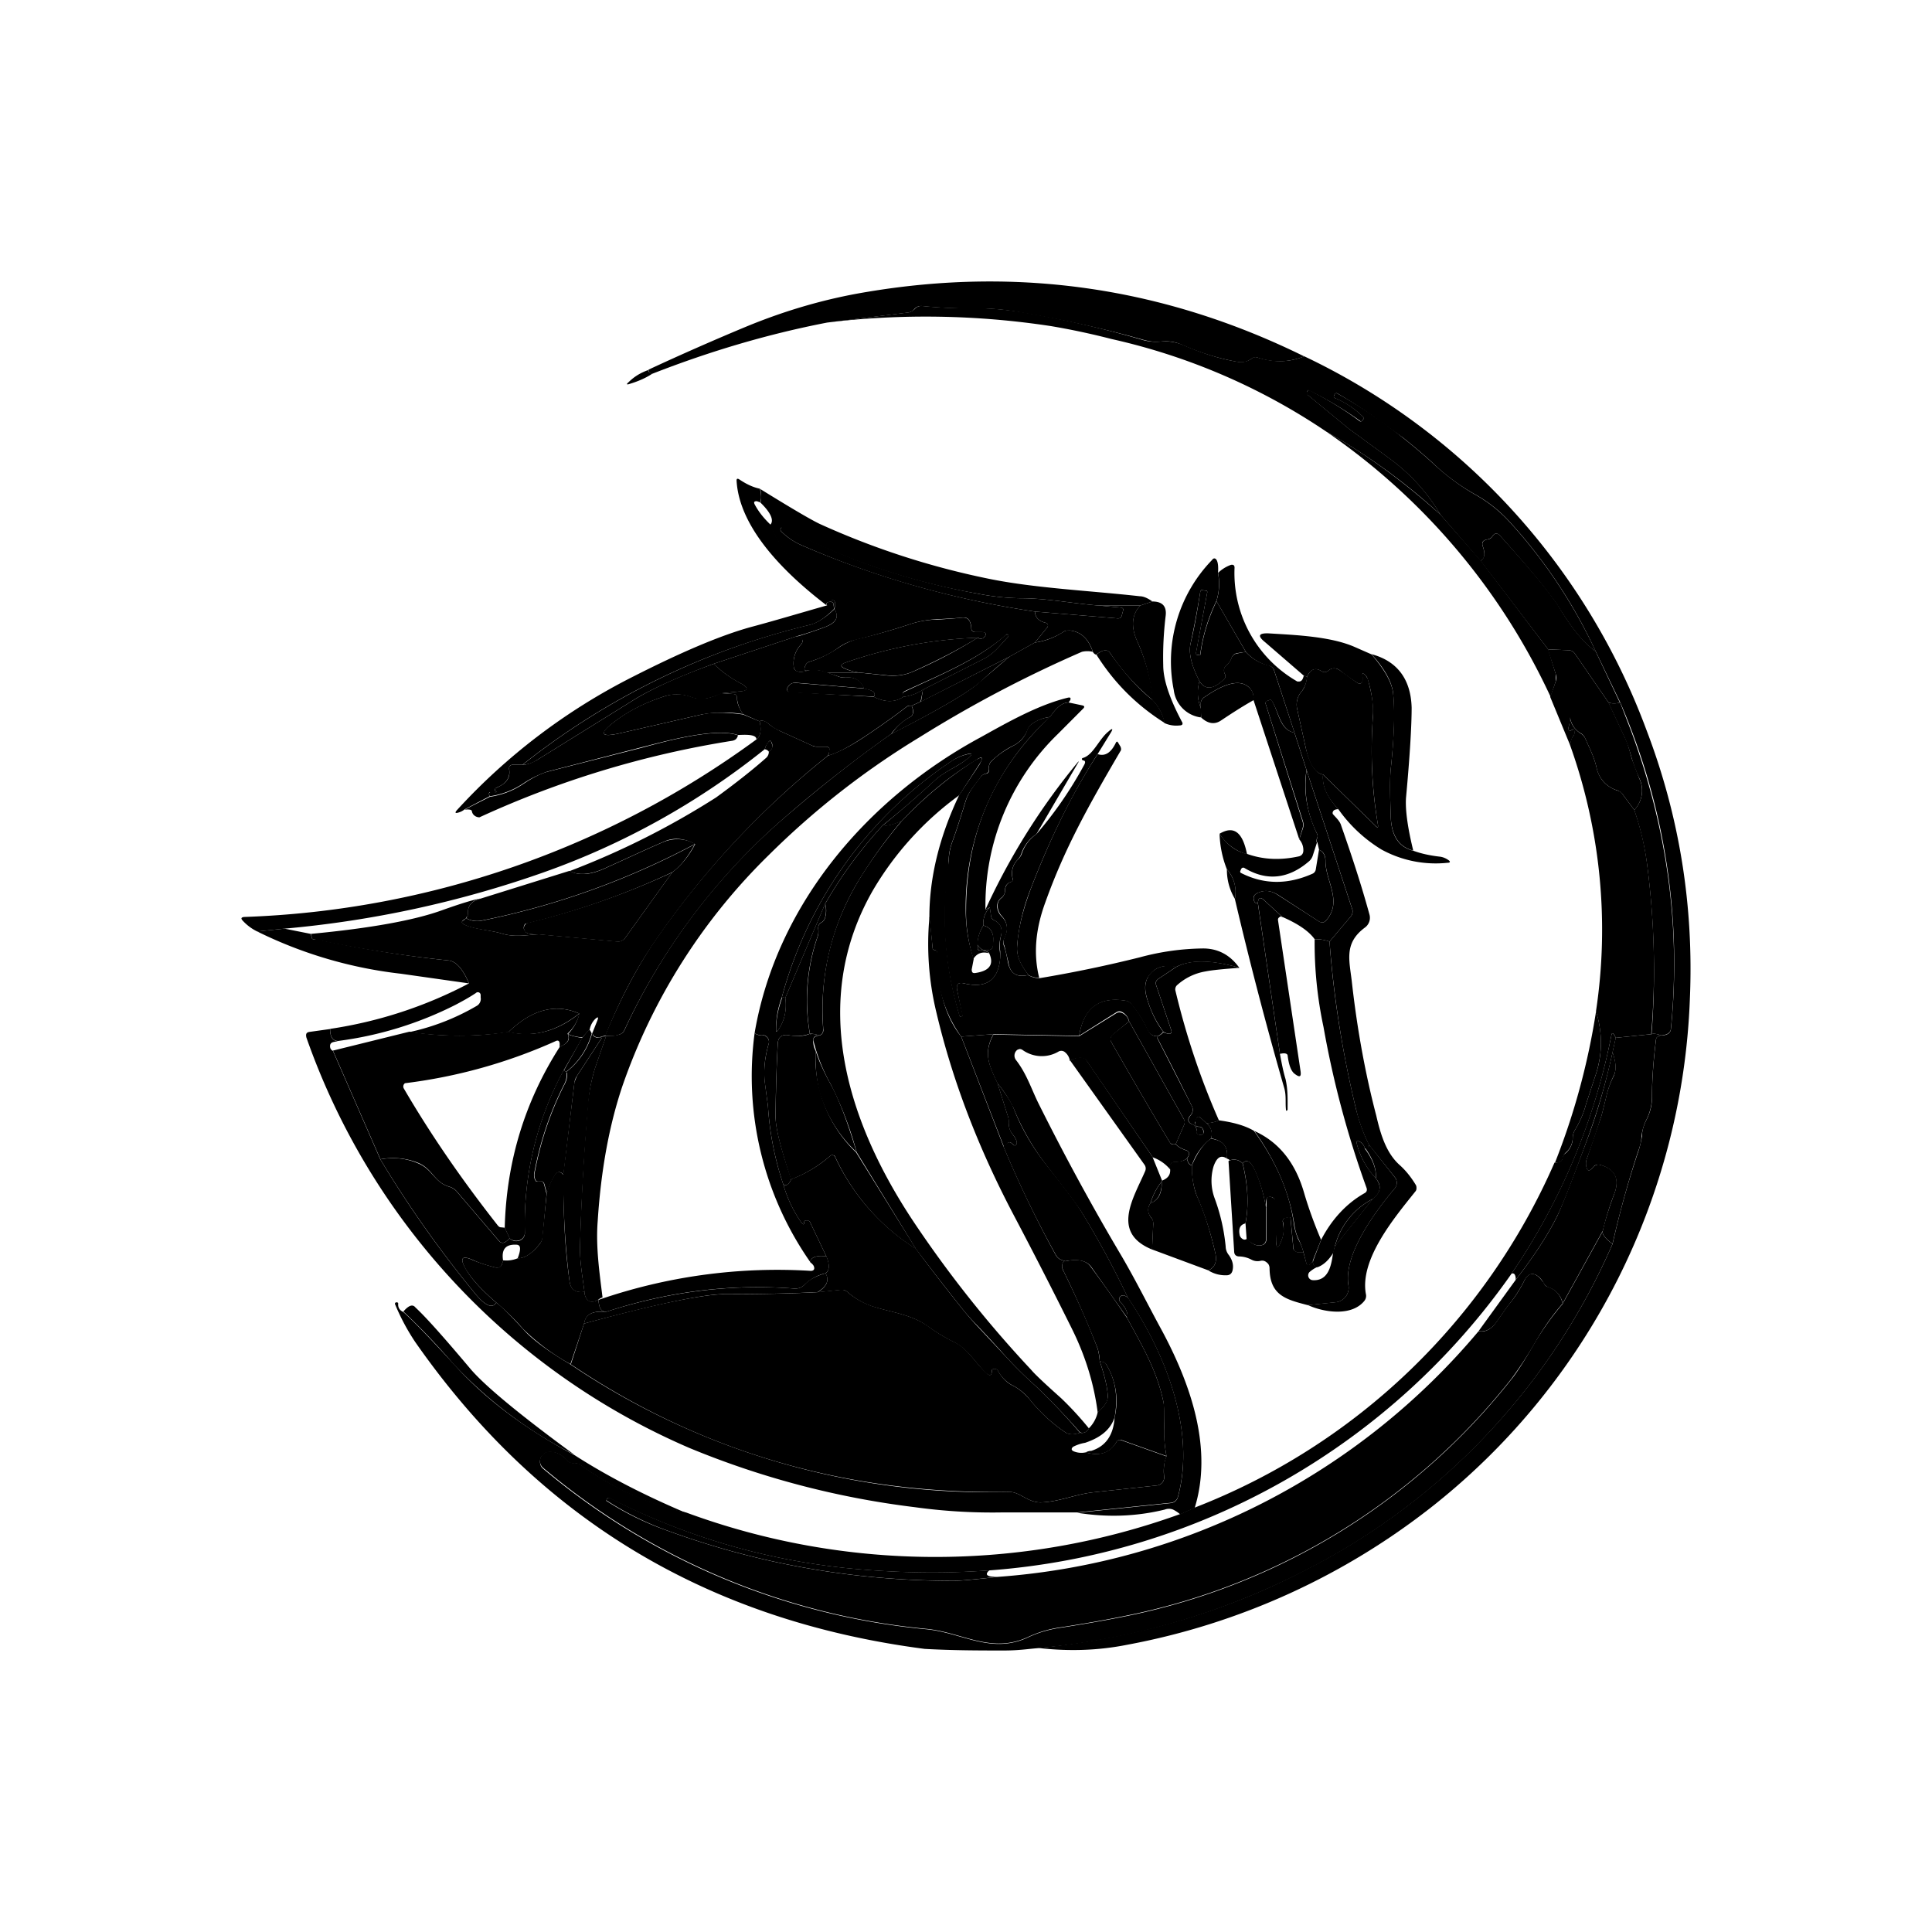
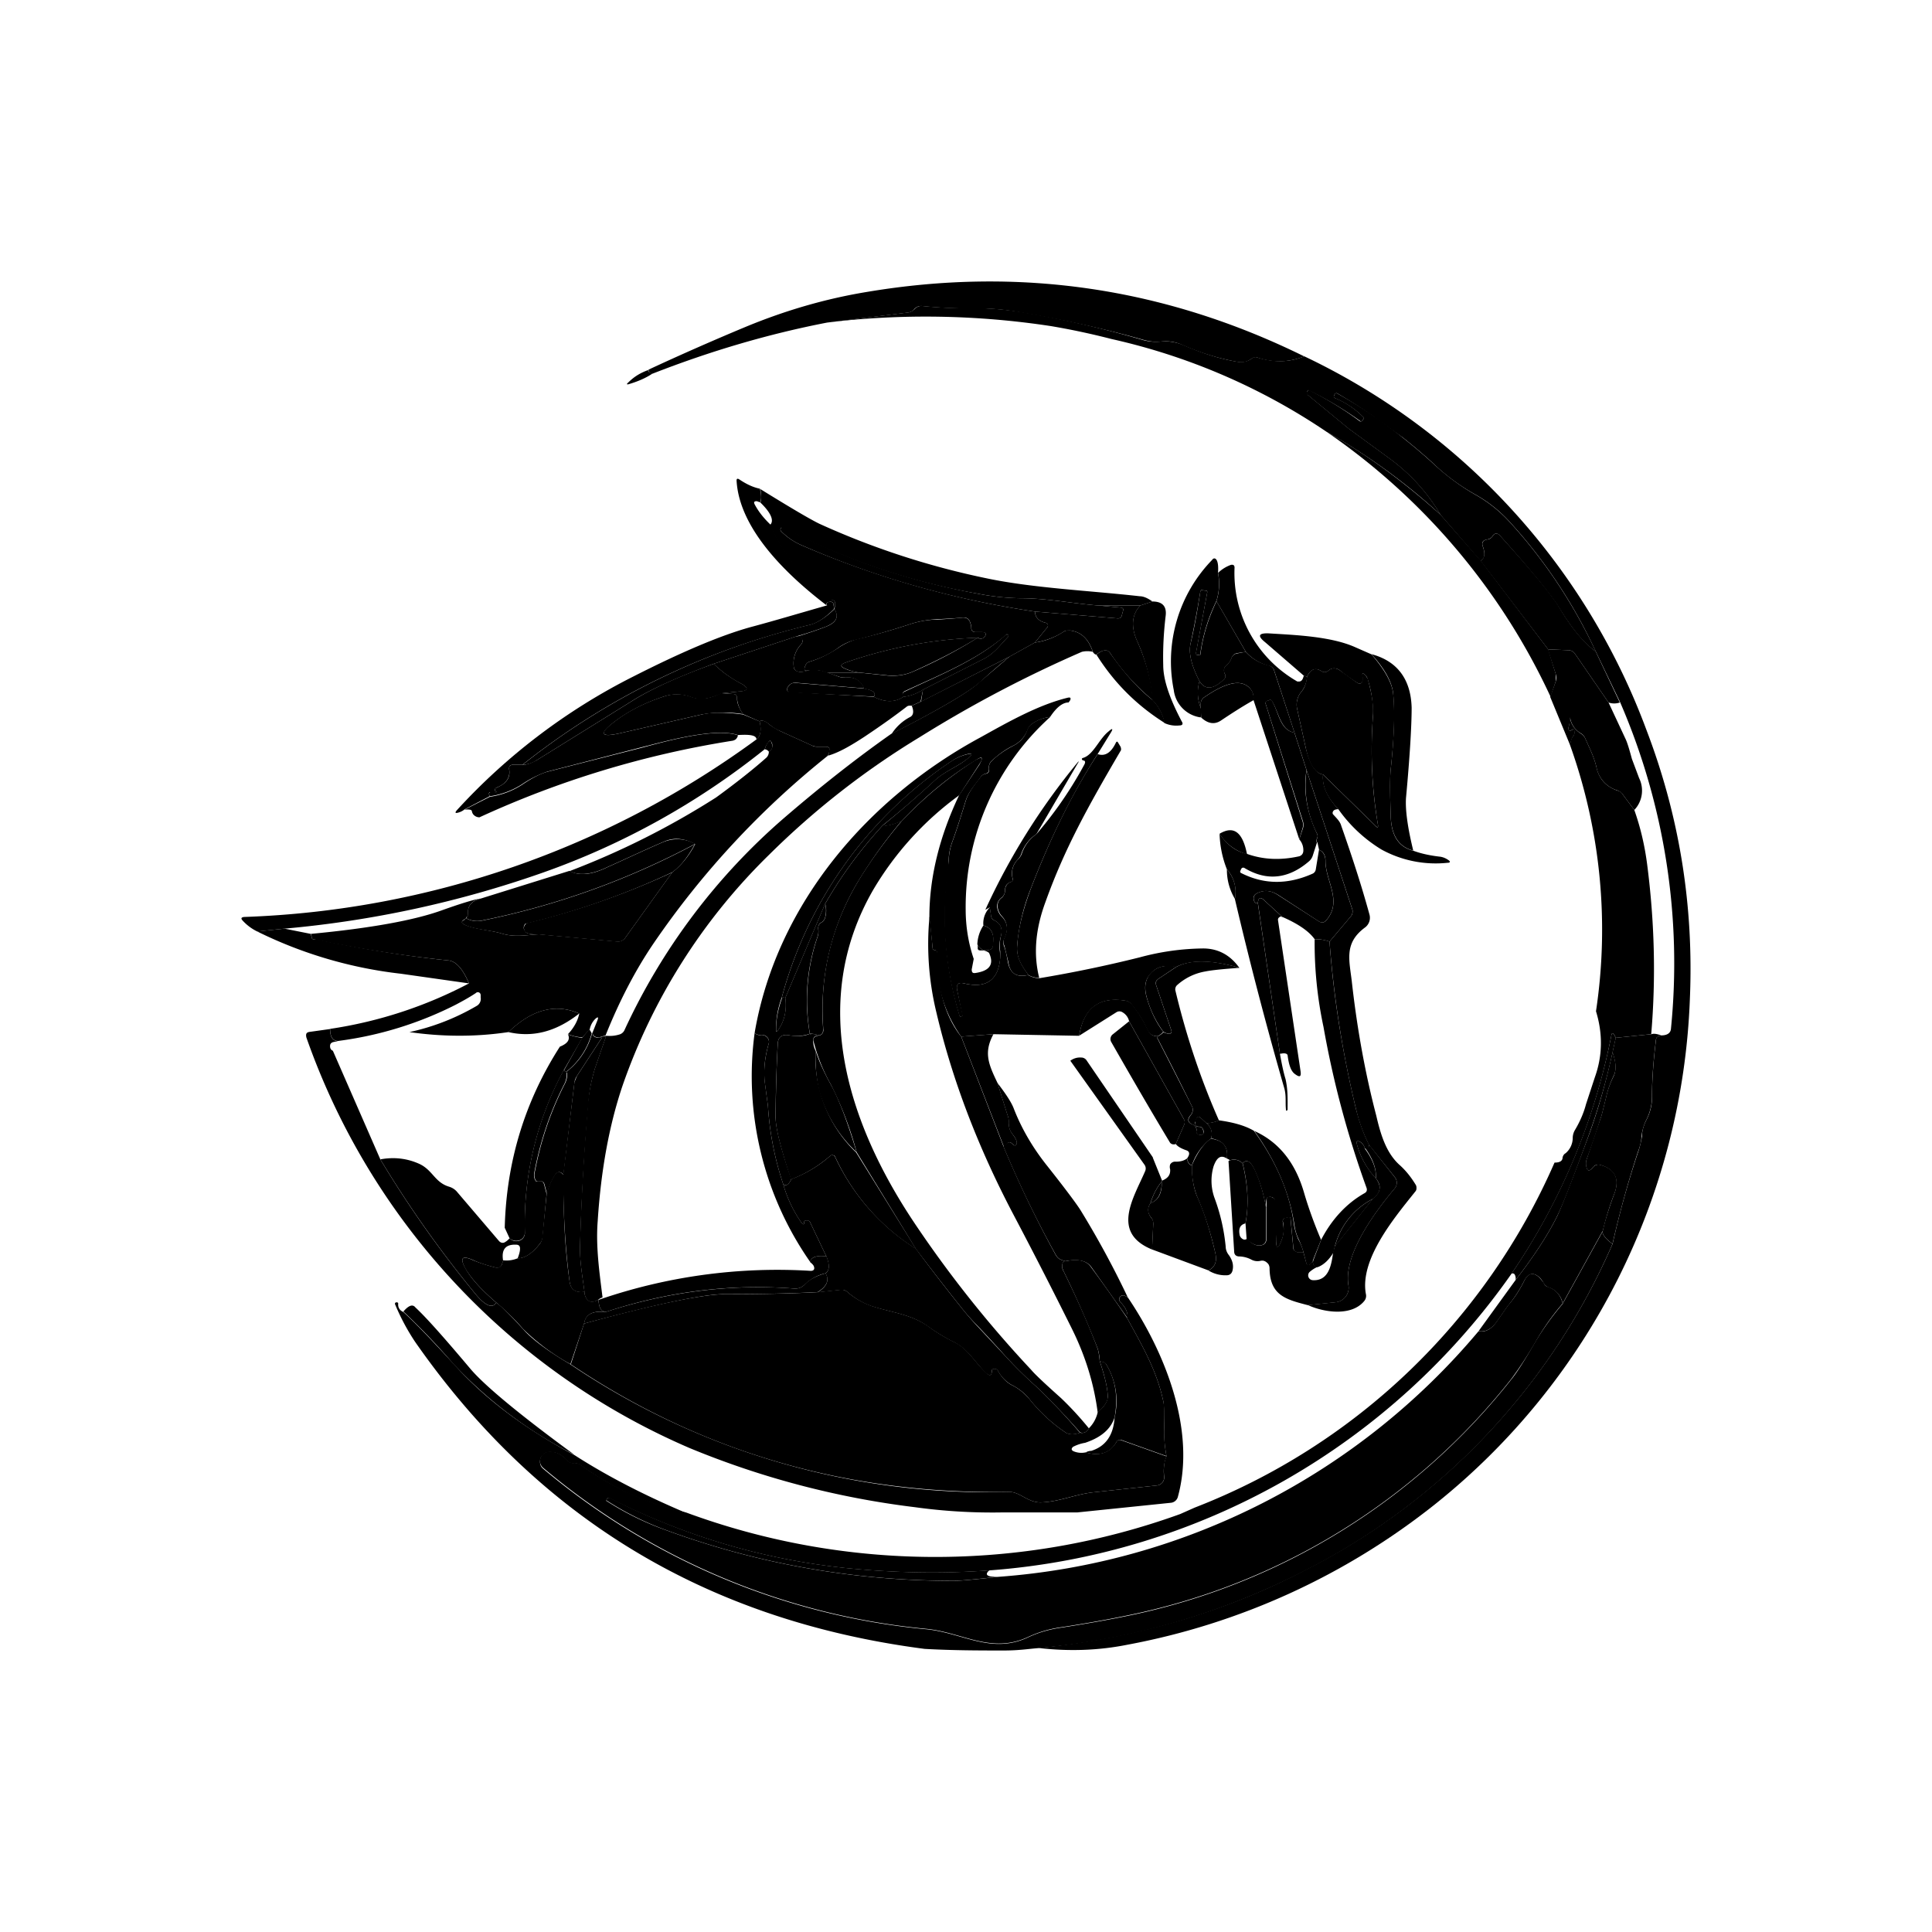
<svg xmlns="http://www.w3.org/2000/svg" width="1em" height="1em" viewBox="0 0 24 24">
  <path fill="currentColor" d="M16.201 4.427a.82.82 0 0 1-.58.015a.08.08 0 0 0-.075.015c-.05.035-.1.05-.165.04a3 3 0 0 1-.7-.215a.5.5 0 0 0-.25-.04c-.075.01-.15 0-.225-.02c-.49-.14-1-.25-1.52-.34a3 3 0 0 0-.635-.05q-.301 0-.595-.03a.11.11 0 0 0-.1.04a.12.12 0 0 1-.07.04l-1.01.125q-1.081.209-2.17.635c-.03 0-.05-.02-.05-.05q.6-.279 1.215-.535c.485-.2.98-.345 1.495-.43c1.9-.32 3.71-.05 5.435.8" />
  <path fill="currentColor" d="m12.776 3.666l-1.29-.025a.03.03 0 0 0-.018.007a.03.03 0 0 0-.008.018q.001.024.025.025l1.29.02c.015 0 .025-.01.025-.02a.025.025 0 0 0-.025-.025m.585.105a7.9 7.9 0 0 1 2.175.625l-.01.02a.03.03 0 0 1-.029.017l-.011-.002a9 9 0 0 0-2.15-.645a.03.03 0 0 1 .024-.015" />
  <path fill="currentColor" d="M16.202 4.426a8.35 8.35 0 0 1 4.25 4.64c.415 1.085.59 2.2.54 3.35a8.43 8.43 0 0 1-3.16 6.266a8.7 8.7 0 0 1-3.83 1.75q-.532.106-1.1.04q1.82-.186 3.335-.98a8.2 8.2 0 0 0 3.795-4.04c.09-.4.195-.775.315-1.135c.025-.07.04-.14.05-.2c0-.075.025-.145.055-.205a.6.6 0 0 0 .07-.285c0-.23.02-.47.05-.715a.05.05 0 0 1 .03-.04a.1.1 0 0 1 .035-.01c.075 0 .115-.03.12-.08a8.16 8.16 0 0 0-.63-4.056l-.305-.635a6.3 6.3 0 0 0-1.065-1.605a1.7 1.7 0 0 0-.425-.34a2.6 2.6 0 0 1-.55-.41q-.166-.15-.355-.3l-.39-.28a6 6 0 0 0-.426-.27c-.015-.005-.02 0-.03.01l-.01.02c-.005.015 0 .02.015.03c.125.05.245.13.35.235c.01.01.01.015 0 .025l-.014.02q-.015.015-.03 0a4.4 4.4 0 0 0-.64-.38l-.015.02c0 .015 0 .025.01.04l.51.42l.52.38q.381.285.62.69a7.6 7.6 0 0 0-1.415-1.03a7.8 7.8 0 0 0-2.676-1.155a9 9 0 0 0-.75-.16c-.92-.14-1.855-.156-2.78-.045l1.01-.125c.03-.005.05-.02.075-.04a.11.11 0 0 1 .095-.04c.2.02.395.03.595.025c.2 0 .415.015.635.05q.786.134 1.52.35a.6.6 0 0 0 .23.015a.6.6 0 0 1 .25.04c.24.105.475.18.7.215a.23.23 0 0 0 .16-.04a.07.07 0 0 1 .075-.015c.21.065.4.06.58-.015m-8.15.17q.007.038.054.045c-.09.06-.19.1-.29.13c-.03.01-.035 0-.01-.02c.07-.07.15-.12.25-.155z" />
  <path fill="currentColor" d="M19.821 8.092c-.15-.105-.295-.285-.445-.53q-.149-.246-.74-.905c-.035-.04-.07-.04-.1.01a.1.1 0 0 1-.065.035c-.05.01-.07.035-.05.09c.03.085.025.15-.03.175l-.495-.57q-.239-.405-.62-.69l-.52-.38l-.51-.42a.03.03 0 0 1-.01-.04l.015-.02h.015c.215.11.425.235.625.385q.015.009.03-.005l.015-.02c.01-.01.01-.015 0-.025a1.1 1.1 0 0 0-.35-.235c-.015-.01-.02-.015-.015-.03l.01-.02c.01-.015.015-.015.03-.01q.431.24.815.55q.189.15.355.3c.175.165.355.3.55.41q.239.136.425.34q.645.706 1.065 1.6z" />
  <path fill="currentColor" d="m17.897 6.396l.5.57l.835 1.1l.095.31v.085l-.065.195a8.14 8.14 0 0 0-2.78-3.29c.475.265.95.61 1.415 1.03M9.44 6.071q.03.126 0 .17a.2.2 0 0 0-.04-.015c-.03 0-.04.01-.025.04q.068.129.195.25c.166.37.425.693.75.935c.04 0 .055.015.055.05c0 .025 0 .04-.014.055l-.005-.04c0-.03-.02-.045-.05-.04q-.052.007-.036.045c-.485-.37-1.085-.94-1.12-1.55q-.001-.038.035-.015q.135.091.255.115" />
  <path fill="currentColor" d="M9.44 6.072q.57.353.74.435a9.8 9.8 0 0 0 2.09.68c.58.12 1.27.15 1.89.22c.046 0 .1.025.156.065l-.15.05h-.52c-.315-.025-.616-.085-.93-.09q-.285 0-.585-.06a8.3 8.3 0 0 1-2.416-.825a.03.03 0 0 0-.015.015c-.01.015-.005.03.005.04c.07.07.15.125.25.17q1.386.6 2.9.825q.008.111.136.14a.04.04 0 0 1 .025.02a.04.04 0 0 1-.005.035l-.155.19l-.315.175l-1.1.56l.024-.15l.73-.37c.15-.07.22-.175.326-.285q.015-.016 0-.025c-.01-.01-.015-.01-.025 0c-.35.31-.83.5-1.26.7c-.026.015-.03.035-.015.07c-.1.07-.226.07-.366 0q.045-.076-.12-.1c-.04-.1-.12-.15-.224-.14c-.03 0-.06 0-.085-.01l-.15-.05h.415l.334.035c.11.01.22-.005.32-.05a6 6 0 0 0 .8-.42c.036.02.06.015.085-.01c.03-.04.02-.055-.03-.06h-.084c-.03 0-.05-.02-.05-.05a.2.2 0 0 0-.02-.085a.074.074 0 0 0-.08-.045a8 8 0 0 1-.325.02q-.166.009-.316.055q-.36.119-.69.2a.6.6 0 0 0-.235.11q-.149.105-.35.165a.07.07 0 0 0-.04.035q-.045.091.03.07a.2.2 0 0 1-.13.015a.065.065 0 0 1-.05-.06a.34.34 0 0 1 .09-.275a.07.07 0 0 0 .02-.05l-.01-.025a.1.1 0 0 0-.02-.02h-.05c.125-.04.25-.08.365-.125q.201-.076.11-.22v-.01a.1.1 0 0 0 .01-.05c0-.04-.014-.055-.05-.05a.05.05 0 0 1-.05-.025a2.4 2.4 0 0 1-.71-.91c.055-.05.015-.15-.12-.28q.022-.044 0-.17z" />
  <path fill="currentColor" d="m13.646 7.522l.275.025q.037.001.03.04l-.015.055c-.005.03-.025.04-.05.04l-1.03-.085c-1.01-.15-1.975-.42-2.9-.825a.8.8 0 0 1-.25-.17c-.01-.01-.015-.025-.005-.04q0-.015.015-.015h.02q1.104.585 2.395.825q.3.06.585.06c.315.005.615.065.93.09m6.176.57l.3.635a.22.22 0 0 1-.14 0l-.42-.61a.1.1 0 0 0-.075-.04l-.255-.01l-.84-1.1q.075-.046.03-.175c-.02-.05 0-.08.05-.09c.024 0 .05-.015.065-.035c.03-.05.065-.05.1-.01q.599.66.74.9q.226.376.445.535m-4.692-.975a.7.7 0 0 1-.02.35c-.1.205-.17.43-.2.66c0 .01 0 .015-.01.01h-.03q-.022-.001-.014-.025l.14-.75a.02.02 0 0 0 0-.015a.02.02 0 0 0-.01-.01l-.05-.005c-.015-.005-.02 0-.025.015q-.053.331-.12.64c-.03.125.01.28.11.475a.5.5 0 0 0 .015.33c.005.03.01.07 0 .12a.39.39 0 0 1-.335-.34a1.81 1.81 0 0 1 .475-1.615c.02-.03.045-.025.06.005q.022.045.015.15z" />
  <path fill="currentColor" d="m16.197 8.392l.04.015a.33.33 0 0 1-.066.18a.25.25 0 0 0-.055.23l.105.475c.05.2.12.315.215.33q-.021.204.19.43q-.051.001-.065.025t0 .04c.04.045.085.085.1.14c.13.37.25.735.35 1.1a.15.15 0 0 1-.055.165c-.27.2-.19.415-.16.7q.098.862.3 1.635c.05.215.116.455.285.61c.085.075.15.16.205.25c.01.015.01.03.01.045q0 .024-.015.04c-.264.33-.69.84-.614 1.27a.1.1 0 0 1-.02.09c-.16.195-.506.14-.7.05l.34-.035a.18.18 0 0 0 .164-.21c-.065-.385.335-.92.575-1.205a.11.11 0 0 0 0-.14l-.32-.4a2 2 0 0 1-.16-.44a13 13 0 0 1-.33-2.085l.27-.32c.015-.02.02-.05.015-.075l-.57-1.735l-.15-.465l-.255-.78a.08.08 0 0 0-.06-.05a.57.57 0 0 1-.29-.175l-.365-.63a.7.7 0 0 0 .02-.35a.44.44 0 0 1 .16-.1q.045-.009.045.035a1.55 1.55 0 0 0 .78 1.414h.02c.035 0 .05-.03.06-.074" />
  <path fill="currentColor" d="m15.112 7.468l.364.63l-.105.015a.09.09 0 0 0-.07.055a.2.2 0 0 1-.07.1a.08.08 0 0 0-.024.075l.004.02c.02.03.015.06-.01.08q-.195.186-.3.02c-.1-.195-.14-.35-.11-.475c.05-.205.085-.42.12-.64q.001-.023.026-.015l.05.005l.01.01v.01l-.14.755c0 .015 0 .02.015.025h.03c.005 0 .01 0 .01-.01c.03-.23.1-.45.2-.66m-4.752.088v.01c-.11.11-.214.18-.314.2Q8.073 8.247 6.49 9.5h-.115q-.059 0-.05.06c.015.1-.04.18-.16.225l-.009.006l-.006.009v.025c.025.015.02.02 0 .015h-.065q-.022.014 0 .05l-.315.165a.2.2 0 0 1-.08.04q-.053.015-.015-.03a7.6 7.6 0 0 1 2.19-1.66c.59-.3 1.08-.51 1.46-.615c.3-.08.615-.175.95-.27c-.014-.025 0-.04.03-.045c.03 0 .05.01.05.04zm3.955-.084q.188 0 .165.18c-.025.21-.035.41-.03.61c0 .185.08.415.23.7c.02.03.01.05-.03.05a.35.35 0 0 1-.185-.03a.55.55 0 0 0-.15-.285a2.2 2.2 0 0 0-.19-.735c-.08-.18-.065-.33.04-.44z" />
  <path fill="currentColor" d="M13.646 7.522h.52c-.105.11-.12.26-.04.44q.173.39.195.736a2.7 2.7 0 0 1-.53-.585c-.035-.05-.09-.045-.175.02a.07.07 0 0 1-.04-.036c-.055-.165-.15-.25-.285-.265c-.03 0-.06 0-.085.02a.9.9 0 0 1-.35.13l.155-.19a.04.04 0 0 0 .005-.035l-.01-.012l-.015-.008q-.128-.029-.135-.14l1.03.085c.025 0 .045-.01.05-.04l.015-.055c.005-.025 0-.035-.03-.04zm-3.28.044c.06.095.025.165-.11.22q-.179.067-.365.12l-1.025.34q-.69.255-1.02.465l-1.175.73a.34.34 0 0 1-.18.06a9.2 9.2 0 0 1 3.55-1.735c.1-.02.21-.09.325-.2" />
  <path fill="currentColor" d="M12.15 7.922a5.6 5.6 0 0 0-1.65.31q-.097.038 0 .075c.05.025.12.04.19.05h-.42a.45.45 0 0 0-.23-.03q-.075.021-.03-.07a.07.07 0 0 1 .04-.035c.135-.04.25-.1.35-.165a.8.8 0 0 1 .235-.115q.33-.075.69-.195c.1-.03.205-.05.315-.05q.163-.009.325-.025c.035 0 .06.01.08.045c.01.025.02.05.02.085c0 .03.02.05.05.05h.085q.075 0 .03.06q-.036.039-.08.01m1.425.175a.3.3 0 0 0-.135 0q-1.046.455-2.015 1.06c-.68.412-1.31.904-1.875 1.465a7.4 7.4 0 0 0-1.815 2.86q-.249.734-.31 1.685c-.025.315.02.63.06.95a.2.2 0 0 0-.05.025q-.098.066-.15-.01a.16.16 0 0 1-.025-.085c-.025-.195-.06-.375-.055-.575c.015-.595.05-1.185.1-1.78c.015-.15.045-.285.085-.42l.14-.405c.06.005.11 0 .16-.015a.1.1 0 0 0 .065-.05a7.8 7.8 0 0 1 1.99-2.645c.43-.37.87-.72 1.325-1.04q.899-.457 1.1-.645l.37-.315l.315-.175c.12-.015.24-.06.35-.13a.12.12 0 0 1 .085-.02c.135.015.23.1.285.265m3.461.031q.247.284.27.485c.024.22.015.53-.03.945q-.015.141 0 .575c.005.25.1.39.28.435c.095.035.205.06.34.075q.05.009.095.04c.03.02.025.035-.01.035a1.4 1.4 0 0 1-.82-.165a1.8 1.8 0 0 1-.535-.5q-.216-.226-.19-.43l.65.635c.025.03.04.025.03-.02a5.6 5.6 0 0 1-.06-1.35a1.4 1.4 0 0 0-.066-.45a.1.1 0 0 0-.024-.045q-.059-.061-.035.02v.04c-.015.04-.035.05-.07.03c-.075-.05-.15-.1-.21-.15a.12.12 0 0 0-.085-.03a.1.1 0 0 0-.06.025q-.045.039-.09.01q-.114-.074-.18.07l-.04-.015l-.48-.415c-.1-.08-.08-.115.045-.11c.315.02.765.035 1.07.17zm-5.57.44a.56.56 0 0 1-.25.09q-.016-.051.02-.065c.43-.205.915-.395 1.26-.71h.025q.015.015 0 .03c-.105.11-.175.215-.325.285z" />
  <path fill="currentColor" d="M12.15 7.92c-.269.166-.539.3-.804.42c-.1.046-.21.06-.32.05l-.335-.034a.6.6 0 0 1-.19-.05q-.097-.038 0-.075a5.6 5.6 0 0 1 1.65-.31" />
  <path fill="currentColor" d="M9.89 7.906h.05a.06.06 0 0 1 .03.05a.07.07 0 0 1-.02.05a.34.34 0 0 0-.09.275c0 .03.02.05.05.06q.054.015.13-.015a.45.45 0 0 1 .23.025l.15.055q.045.016.09.01c.106-.01.186.035.226.135l-.85-.07a.1.1 0 0 0-.085.035l-.02.025l-.005.02a.035.035 0 0 0 .035.035l1.045.06q.209.105.365 0c.085-.01.17-.04.245-.09l-.03.15l-.11.05H11.3a.06.06 0 0 0-.04.015c-.11.085-.28.21-.52.37c-.175.115-.325.2-.45.235l.01-.06q.015-.051-.045-.05h-.1a.2.2 0 0 1-.08-.02l-.385-.175a.5.5 0 0 1-.125-.075c-.06-.05-.1-.065-.13-.045l-.205-.09a.4.4 0 0 1-.075-.2c0-.03-.015-.05-.05-.05l-.14-.01l.205-.02q.196-.015.025-.105a1.4 1.4 0 0 1-.33-.24zm6.567.24q.001.044-.065.065a3 3 0 0 1-.35-.15q-.029-.015-.035-.03c0-.01.02-.015.065-.005q.197.045.385.12m2.775-.079l.25.01a.1.1 0 0 1 .08.04l.42.61l.21.45c.02.04.045.12.08.25l.09.24a.35.35 0 0 1-.06.395l-.145-.195a.15.15 0 0 0-.07-.05a.37.37 0 0 1-.255-.285c-.03-.13-.085-.235-.14-.36a.13.13 0 0 0-.05-.06a.27.27 0 0 1-.14-.245v.01q.008.075-.015.15c-.01.05.005.065.05.035q.016-.008.025.015c0 .025 0 .045-.015.06a.25.25 0 0 0-.04.125l-.25-.605l.07-.195a.14.14 0 0 0 0-.085l-.1-.31zm-4.912.63q.114.12.15.285c-.35-.22-.63-.5-.85-.85q.12-.096.17-.02q.27.383.53.585m1.155-.6a.55.55 0 0 0 .29.17q.045.016.06.055l.256.78c-.18-.03-.195-.265-.285-.4l-.015-.01l-.026.01q-.045.014-.03.05l.455 1.45q.015.044 0 .09l-.04.135l-.57-1.735a.18.18 0 0 0-.09-.18c-.15-.09-.39.06-.514.145a.1.1 0 0 0-.05.075v.06a.5.5 0 0 1-.016-.33q.105.166.3-.02c.026-.02.03-.05.01-.08l-.005-.02a.08.08 0 0 1 .025-.075a.2.2 0 0 0 .07-.1a.09.09 0 0 1 .07-.05zm1.561.029c.32.085.49.31.5.665c0 .21-.02.58-.07 1.12q-.015.226.09.655q-.271-.068-.28-.435q-.015-.434 0-.575c.045-.415.05-.725.03-.945c-.015-.135-.1-.3-.27-.485" />
  <path fill="currentColor" d="M12.541 8.157q-.194.158-.365.315q-.209.188-1.1.645a.6.6 0 0 1 .23-.21c.04-.02.05-.07.02-.14l.11-.05zm-3.674.089c.1.1.21.175.33.24c.115.06.105.1-.025.105l-.2.02c-.125.055-.25.1-.385.05a.5.5 0 0 0-.335-.01c-.245.08-.45.185-.625.32q-.28.216.065.14l1.025-.235q.194-.045.515 0l.205.085c.025.115.01.185-.04.225c0-.05-.07-.065-.23-.055c-.285-.095-.895.075-1.19.15l-1.18.305a1.3 1.3 0 0 0-.31.155a1 1 0 0 1-.4.15q-.024-.036 0-.05a.1.1 0 0 1 .064 0c.02 0 .025 0 0-.015v-.025q0-.015.015-.015c.12-.05.175-.12.16-.225c-.01-.04.01-.06.05-.06h.115q.075 0 .18-.06l1.176-.73c.22-.14.56-.3 1.02-.465m7.569 1.376q-.149-.023-.215-.33l-.105-.475a.25.25 0 0 1 .055-.23q.051-.06.065-.18c.045-.095.1-.12.18-.07q.045.029.09-.01a.1.1 0 0 1 .06-.025c.035 0 .06.01.085.03l.21.15q.051.03.065-.03v-.04c-.01-.05 0-.06.04-.02l.025.04c.04.15.075.305.065.455q-.052.697.06 1.35q.015.066-.03.02z" />
  <path fill="currentColor" d="M16.387 8.567c-.02.105-.02.195 0 .2c.015 0 .045-.085.06-.19c.02-.105.02-.195 0-.2c-.015 0-.045.085-.06.19m-5.651-.014q.165.031.12.1l-1.05-.05a.04.04 0 0 1-.025-.025a.04.04 0 0 1 0-.035l.02-.025a.09.09 0 0 1 .08-.035zm4.835.145c-.15.085-.28.17-.4.25q-.121.084-.25-.035l-.005-.12v-.06a.1.1 0 0 1 .05-.075c.125-.085.365-.235.515-.145c.065.04.1.1.09.18zm-6.606-.087l.145.01c.03 0 .045.02.045.05q0 .089.075.2a1.5 1.5 0 0 0-.515.005l-1.025.235c-.23.05-.25 0-.065-.14q.256-.201.625-.32a.5.5 0 0 1 .335.005c.135.05.26.01.38-.05zm4.31.115q-.111 0-.23.18a.5.5 0 0 0-.23.09a.15.15 0 0 0-.05.07a.36.36 0 0 1-.185.2c-.1.05-.18.11-.26.185a.11.11 0 0 0-.035.1c0 .035-.01.05-.04.06a.1.1 0 0 0-.065.045c-.07.1-.15.18-.185.295c-.05.16-.1.325-.16.49c-.03.08-.05.16-.05.25c0 .096-.015.18-.025.27c-.057.563 0 1.13.165 1.67l.03-.01v-.004l-.065-.315q-.023-.114.09-.085q.414.096.445-.325v-.075a.5.5 0 0 1 .01-.195c.02-.085-.005-.15-.085-.19a.07.07 0 0 1-.04-.06l-.015-.1l-.055.03a8.3 8.3 0 0 1 1.15-1.835c.01-.01.015-.01.005.004l-.52.89a.48.48 0 0 0-.19.25a.2.2 0 0 1-.045.07a.24.24 0 0 0-.06.236c0 .02 0 .035-.025.04q-.069.024-.07.1q0 .059-.045.095a.13.13 0 0 0-.05.135a.2.2 0 0 0 .055.1c.07.07.085.16.035.265a.12.12 0 0 0-.01.095c.02.05.035.12.05.2q.039.217.25.165q.065.037.14.04a16 16 0 0 0 1.25-.26q.386-.105.785-.11c.19 0 .34.085.45.24c-.35-.1-.61-.1-.785-.01c-.15-.03-.255 0-.33.1c-.055.065-.07.16-.035.28c.045.155.11.3.205.425a.2.2 0 0 1-.07.055c-.055 0-.1-.02-.125-.075a1.4 1.4 0 0 0-.2-.32a.12.12 0 0 0-.07-.045c-.33-.055-.52.09-.58.435l-1.065-.02l-.4.03a1.63 1.63 0 0 1-.3-1.035c0-.025-.005-.035-.025-.04q-.03 0-.03-.03l-.04-.38c0-.49.125-1 .37-1.515l.25-.376c.055-.1.04-.115-.055-.05q-.481.293-.91.75q-.186.075-.23.05c.225-.184.445-.374.65-.564c.135-.12.3-.17.425-.286c.035-.03.03-.045-.02-.035a.6.6 0 0 0-.19.08a5.13 5.13 0 0 0-2.125 2.95a1.1 1.1 0 0 0-.07.39c0 .036.005.04.025.01c.08-.11.11-.25.09-.4l.495-1.17a.33.33 0 0 1 0 .17a.1.1 0 0 1-.05.065c-.03.016-.04.05-.035.086a.2.2 0 0 1-.01.09a2.4 2.4 0 0 0-.095 1.205a.5.5 0 0 1-.25.02q-.15-.031-.15.125c-.015.3-.025.595-.025.895c0 .12.06.375.195.765q-.046.104-.1.065a3.8 3.8 0 0 1-.19-.97l-.04-.3q-.024-.225.05-.48a.085.085 0 0 0-.054-.101a.1.1 0 0 0-.041-.004c-.035 0-.065-.005-.08-.03c.275-1.6 1.41-2.915 2.81-3.67c.335-.186.71-.4 1.08-.49c.03-.006.04 0 .03.03zm2.805.375l.15.465c-.04.25 0 .516.13.79q.015.03 0 .06t0 .05l-.05.155a.16.16 0 0 1-.045.075c-.26.226-.53.25-.8.09c-.02-.014-.04-.01-.05.016l-.01.024l.005.015c.29.15.59.15.9.01a.07.07 0 0 0 .035-.05l.04-.245c.05.02.08.07.08.14c0 .25.215.5.01.736q-.038.045-.09.015l-.5-.325c-.1-.065-.19-.07-.28-.02a.07.07 0 0 0-.03.035a.06.06 0 0 0 0 .04c.005.034.025.05.05.04l.275 1.875c.02.11.04.215.07.315c.03.135.025.25.025.38l-.01.01c-.01 0-.01 0-.01-.01c-.01-.09.005-.17-.02-.265q-.337-1.17-.615-2.355a.43.43 0 0 0-.1-.37a1.3 1.3 0 0 1-.09-.44c.09.135.2.22.34.25c.21.075.425.08.65.03q.044-.015.05-.06a.2.2 0 0 0-.05-.15l.045-.136q.015-.044 0-.09l-.46-1.45c-.01-.025 0-.045.03-.05l.025-.01l.015.005c.09.14.1.375.285.405" />
-   <path fill="currentColor" d="m13.277 8.727l.165.035q.045.009.014.04l-.314.315a2.96 2.96 0 0 0-.9 2.185l.054-.03a.28.28 0 0 0-.08.225a.45.45 0 0 0-.07.29q.001.021.04.02q.061-.001.1.035q-.127-.036-.195.07c-.06-.2-.095-.4-.09-.61q.001-1.425 1.045-2.4c.08-.115.15-.175.23-.175m6.705 0c.045.015.09.015.145 0l.135.35c.45 1.215.62 2.45.495 3.705c-.005.05-.05.075-.12.08c-.055-.02-.1-.025-.12-.015c.055-.7.035-1.405-.055-2.105a3.5 3.5 0 0 0-.16-.68a.35.35 0 0 0 .06-.4a2 2 0 0 1-.09-.24a2 2 0 0 0-.08-.24l-.21-.45zm-8.655.04c.025.07.02.12-.02.14a.7.7 0 0 0-.235.21c-.45.32-.9.67-1.325 1.04a7.9 7.9 0 0 0-1.99 2.64a.1.1 0 0 1-.065.055c-.05.02-.1.02-.16.015h-.015q.27-.654.6-1.15a10.7 10.7 0 0 1 2.17-2.33q.194-.061.455-.235c.24-.16.41-.285.52-.37a.07.07 0 0 1 .04-.015z" />
  <path fill="currentColor" d="M20.302 10.062q.114.321.16.68c.09.7.11 1.4.05 2.105l-.44.045l-.015-.03q-.031-.053-.04 0a7.95 7.95 0 0 1-1.24 2.96a8.7 8.7 0 0 1-6.486 3.686c-.6.045-1.2.03-1.795-.03c-1.03-.11-2-.4-2.92-.865c-.015-.01-.025-.005-.035.005l-.01.02v.005q.339.219.715.355c1.16.43 2.36.64 3.6.64q.112.001.555-.05a8.6 8.6 0 0 0 5.965-3.05q.127.022.226-.12l.14-.2q.114-.129.204-.31c.05-.1.116-.106.19-.035l.05.06q.015.046.06.055c.095.035.15.1.176.204q-.187.217-.33.465a5 5 0 0 1-.306.47a8.15 8.15 0 0 1-4.75 2.936q-.354.075-.835.15c-.15.02-.285.06-.415.12c-.465.22-.825-.06-1.28-.1a8.65 8.65 0 0 1-4.75-2a.114.114 0 0 1 .005-.175a.12.12 0 0 1 .065-.025c.085-.005.165.03.24.115c.02.02.05.03.075.025c.03 0 .06.005.085.025q.608.434 1.305.59a8.95 8.95 0 0 0 6.14.02l.18-.08a8.05 8.05 0 0 0 4.47-4.286q.1.001.1-.065c.006-.02.016-.04.036-.05a.25.25 0 0 0 .09-.195a.2.2 0 0 1 .025-.09c.06-.1.11-.21.14-.325l.11-.335q.143-.399.014-.82a6.8 6.8 0 0 0-.32-3.3q.001-.074.04-.125a.07.07 0 0 0 .01-.06c0-.015-.01-.02-.02-.015c-.05.03-.06.02-.05-.03a.6.6 0 0 0 .015-.165v.01c0 .1.05.18.136.235a.13.13 0 0 1 .055.06c.055.125.11.23.14.36q.046.21.25.285q.053.014.075.05zm-7.256-1.155a3.18 3.18 0 0 0-1.05 2.395q.001.316.1.61l-.025.13c0 .035.01.05.045.045q.269-.039.17-.25a.14.14 0 0 0-.1-.03c-.025 0-.035-.005-.04-.02v-.05c.03.055.075.08.135.065q.051-.009.05-.055c.025-.145-.015-.225-.115-.25a.28.28 0 0 1 .08-.225l.015.1c0 .025.015.05.04.06c.08.04.105.1.085.19a.45.45 0 0 0-.015.2l.005.07q-.031.421-.445.325q-.112-.029-.09.085l.07.315l-.005.005l-.03.01l-.005-.005a4.25 4.25 0 0 1-.135-1.93c0-.095.02-.175.05-.255c.06-.165.11-.33.16-.49c.035-.115.11-.2.185-.3a.1.1 0 0 1 .065-.04q.046-.008.04-.06a.11.11 0 0 1 .035-.1c.075-.075.165-.135.26-.185q.135-.066.18-.2a.15.15 0 0 1 .05-.07a.47.47 0 0 1 .235-.09m-2.76.479a10.7 10.7 0 0 0-2.165 2.33q-.338.496-.6 1.15q-.096.016-.05.025q-.111.001-.11-.065l.06-.15c.015-.04.01-.05-.025-.02a.25.25 0 0 0-.07.13l-.09.1a.5.5 0 0 1-.18-.04c.07-.075.12-.16.14-.255c-.295-.13-.59-.05-.88.23q-.6.09-1.23 0c.293-.063.575-.173.835-.325a.1.1 0 0 0 .05-.105v-.03a.04.04 0 0 0-.006-.02a.035.035 0 0 0-.054-.005c-.09.06-.175.105-.25.145a4.5 4.5 0 0 1-1.46.45q-.1 0-.1-.15a5.4 5.4 0 0 0 1.725-.565q-.113-.27-.255-.285a16 16 0 0 1-1.66-.26q-.04.001-.04-.035a.1.1 0 0 0-.01-.035c.744-.07 1.285-.17 1.62-.29q.354-.127.49-.15q-.179.045-.155.21c0 .005 0 .01-.01.015c-.01 0-.015.01-.015.02l-.03.02q-.045.031 0 .055c.11.06.345.075.47.115c.16.05.3.02.465.01l.975.09a.11.11 0 0 0 .095-.045l.585-.815c.1-.075.2-.19.285-.35q-.21-.113-.39-.03c-.235.1-.465.21-.7.315q-.291.141-.47.05a10 10 0 0 0 1.82-.915c.275-.2.485-.37.625-.495q.03-.03.03-.075c.04-.025.05-.06.04-.1q-.021-.061-.05-.01a.2.2 0 0 0-.04.08a9.4 9.4 0 0 1-2.76 1.535a13.2 13.2 0 0 1-3.206.695l-.34.035a.6.6 0 0 1-.185-.14c-.02-.025-.01-.035.02-.04a11.43 11.43 0 0 0 6.366-2.205c.05-.04.065-.11.04-.225c.025-.02.07-.01.13.045c.04.03.085.055.125.075l.385.175q.036.021.08.02h.1c.04 0 .05.015.05.05zm2.18-.134c.115-.075.2-.15.18-.175c-.01-.015-.115.03-.23.1c-.115.08-.195.16-.18.18c.01.02.115-.03.23-.1z" />
  <path fill="currentColor" d="M13.636 9.366c-.3.465-.58 1.02-.83 1.67c-.1.25-.15.485-.17.7c-.015.15.055.26.14.375c-.15.035-.23-.02-.25-.16l-.05-.205a.1.1 0 0 1-.01-.049q0-.024.01-.046c.05-.1.04-.195-.03-.27a.2.2 0 0 1-.05-.095c-.01-.05 0-.1.05-.135a.13.13 0 0 0 .04-.09c0-.05.025-.09.07-.105c.02-.005.025-.02.025-.04a.24.24 0 0 1 .06-.235a.2.2 0 0 0 .05-.07a.48.48 0 0 1 .185-.25q.344-.4.595-.865c.015-.03.01-.05-.02-.05l-.01-.01q-.006-.014.01-.02c.13-.035.2-.235.32-.33c.05-.045.06-.035.025.02z" />
  <path fill="currentColor" d="M9.166 9.133c0 .015-.01.035-.025.05a.1.1 0 0 1-.05.02a12 12 0 0 0-3.135.95a.1.1 0 0 1-.08-.04a.1.1 0 0 1-.015-.04q-.008-.023-.09-.015l.315-.16a1 1 0 0 0 .4-.15c.125-.085.225-.135.31-.16l1.18-.3c.295-.08.905-.25 1.19-.155m.385.205a.07.07 0 0 0-.05-.03a.2.2 0 0 1 .035-.08c.025-.035.045-.03.05.005c.02.05.005.08-.035.105m3.36 2.81a.3.3 0 0 1-.135-.035c-.085-.115-.155-.22-.14-.37c.015-.22.075-.45.17-.705q.374-.974.83-1.67q.135.046.225-.14q.015-.03.03 0l.03.05l.005.02v.02c-.41.7-.7 1.22-.94 1.89c-.125.34-.15.65-.075.945zm-1.941-1.9q-.42.456-.72.98l-.495 1.17a.04.04 0 0 0-.045 0a5.13 5.13 0 0 1 2.12-2.95a.6.6 0 0 1 .196-.08q.074-.016.02.035c-.13.115-.29.165-.425.285c-.206.19-.425.38-.65.56" />
  <path fill="currentColor" d="M11.917 9.878a3.9 3.9 0 0 0-1.075 1.185c-.79 1.38-.32 2.876.515 4.126q.652.973 1.455 1.83q.061.074.37.35q.18.172.345.375c-.025.045-.06.065-.11.05a9 9 0 0 0-.55-.575a5 5 0 0 1-.37-.365a16 16 0 0 0-.35-.38c-.08-.08-.15-.16-.22-.25c-.2-.25-.38-.485-.55-.71l-.735-1.2a4.4 4.4 0 0 0-.32-.84a2.2 2.2 0 0 1-.22-.556q.008-.05.075-.054a.07.07 0 0 0 .045-.035a.1.1 0 0 0 .005-.05q-.074-1.026.475-1.9q.216-.344.5-.68c.284-.3.59-.55.905-.75c.1-.06.115-.04.055.05z" />
  <path fill="currentColor" d="m16.23 9.566l.57 1.736q.008.037-.014.075l-.27.32a.5.5 0 0 0-.185-.03q-.106-.148-.4-.276l-.24-.22q-.059-.044-.065.046c-.025.01-.045-.006-.05-.04a.065.065 0 0 1 .03-.075q.134-.077.275.02l.505.325q.053.03.09-.015c.205-.236-.01-.49-.01-.735c0-.07-.025-.12-.08-.14l-.02-.09q-.021-.022-.005-.05a.07.07 0 0 0 0-.06a1.34 1.34 0 0 1-.13-.79m-5.03.63a6 6 0 0 0-.5.686a3.1 3.1 0 0 0-.475 1.9l-.005.044a.07.07 0 0 1-.045.035a.3.3 0 0 0-.115-.02a2.44 2.44 0 0 1 .095-1.204a.2.2 0 0 0 .01-.09q-.009-.061.035-.086a.1.1 0 0 0 .05-.065a.3.3 0 0 0 0-.17q.3-.524.72-.98c.03.02.105 0 .23-.05m4.289.415a.58.58 0 0 1-.34-.255c.176-.105.286-.02.34.25zm-6.855-.129a9.7 9.7 0 0 1-2.64.95a.28.28 0 0 1-.2-.025c0-.01 0-.02.01-.02l.01-.015q-.024-.165.155-.21l1.105-.345q.179.098.47-.045c.235-.105.465-.215.7-.315a.45.45 0 0 1 .39.025" />
  <path fill="currentColor" d="M8.635 10.481c-.09.165-.18.28-.285.355a9.5 9.5 0 0 1-1.825.64a.07.07 0 0 0-.015.07l.025.036c.025.02.08.024.16.024c-.16.01-.305.04-.465-.01c-.125-.04-.36-.05-.47-.114c-.03-.015-.03-.035 0-.05l.03-.026c.06.035.13.045.2.03a9.7 9.7 0 0 0 2.645-.95zM7.53 11.928a.04.04 0 0 0 0-.035c.18-.025.3-.08.37-.17q.473-.608.95-1.21h.016l.02.02q.015.009 0 .025c-.335.43-.665.865-.98 1.305q-.09.126-.375.065m7.71-1.131c.09.11.125.23.1.37a.7.7 0 0 1-.1-.37" />
  <path fill="currentColor" d="m8.35 10.838l-.585.815a.11.11 0 0 1-.1.045l-.97-.09c-.08 0-.135-.005-.16-.025a.07.07 0 0 1-.025-.07a.07.07 0 0 1 .05-.05c.6-.145 1.195-.35 1.79-.625m7.58.559q-.017-.021-.034-.005a.04.04 0 0 0-.017.017a.04.04 0 0 0-.003.023l.28 1.875c.01.07-.01.08-.07.035c-.05-.035-.075-.115-.09-.225c0-.03-.035-.04-.096-.025l-.274-1.875c.005-.06.024-.075.065-.045l.24.22zm-4.38-.005l.035.38q0 .03.03.03q.03.001.03.04c0 .45.1.79.295 1.035l.526 1.365q.291.697.65 1.35c.03.05.065.06.12.075c-.026 0-.04.015-.04.06c0 .02 0 .04.014.06c.155.315.3.635.425.965c.01.03.02.085.026.155c.064.195.1.34.1.45c0 .055-.045.12-.125.19c-.045-.35-.15-.7-.325-1.05a65 65 0 0 0-.73-1.425c-.43-.82-.75-1.65-.95-2.5a3.6 3.6 0 0 1-.085-1.18zm.666.105c.1.025.14.105.12.25q-.006.046-.05.055c-.066.015-.11-.01-.145-.07a.45.45 0 0 1 .075-.235m-8.681.039l.325.065l.01.035q.001.036.04.035c.025 0 .05 0 .08.01q.839.174 1.58.25q.142.015.255.285l-.845-.12a5.4 5.4 0 0 1-1.785-.525zm12.981.161c.05.7.165 1.4.33 2.085c.04.15.09.3.16.435c.01.03-.01.05-.05.05c-.015-.045-.035-.07-.065-.085q-.051-.023-.035.03c.04.155.12.3.235.425c.075.1.06.18-.035.255a.92.92 0 0 0-.475.595l-.015.07c-.06.1-.13.16-.2.185q-.074-.015-.05-.09l.095-.25c.13-.25.31-.45.54-.58q.039-.021.025-.065q-.354-.977-.535-2a5 5 0 0 1-.11-1.09q.111 0 .185.03m-8.985.196a.04.04 0 0 1 0 .034l-1.84-.14q-.051-.009-.05-.054v-.045l.01-.006h.01zm7.866.13q-.314.022-.425.045a.7.7 0 0 0-.35.17a.07.07 0 0 0-.02.07q.202.846.54 1.61a.4.4 0 0 1-.155.035l-.065-.06q-.051-.046-.065.02l-.01.03c0 .04.01.055.05.055c.025 0 .045.015.05.05q.015.059-.045.05c-.03 0-.045-.02-.04-.05a.065.065 0 0 0-.04-.075q-.098-.038-.03-.12a.1.1 0 0 0 .01-.12a47 47 0 0 0-.425-.84l.005-.02a.2.2 0 0 0 .07-.05q.053.021.075.02c.025-.005.03-.02.025-.04l-.19-.566c-.01-.034 0-.054.025-.075l.225-.15q.261-.141.785.01" />
  <path fill="currentColor" d="m14.61 12.012l-.224.15c-.025.02-.035.04-.025.074l.19.566c.005.02 0 .034-.025.04a.16.16 0 0 1-.075-.026a1.3 1.3 0 0 1-.205-.425c-.035-.12-.02-.214.035-.285c.075-.095.185-.125.33-.1zm-.508.079a.02.02 0 0 1 .014 0l.006.005l.005.01l.01.045c0 .01 0 .02-.015.025c-.325.09-.63.16-.9.215a.8.8 0 0 1-.45-.04q.675-.06 1.325-.26zm-4.386.305q.016-.015.04 0c.02.15-.01.29-.09.4c-.02.03-.025.025-.025-.01q0-.187.075-.39m4.665.475l-.005.025l.425.835a.1.1 0 0 1-.01.12c-.05.055-.035.1.03.12a.065.065 0 0 1 .04.07c0 .035.01.05.04.055q.059.009.05-.05c-.01-.035-.03-.05-.05-.05q-.066.001-.05-.05v-.035c.015-.045.035-.05.07-.02l.065.06q.09.076.06.19a.7.7 0 0 0-.24.335q-.045-.009-.06-.085q.054-.076-.005-.1q-.105-.036-.135-.08l.1-.23a.1.1 0 0 0 .01-.04a.1.1 0 0 0-.01-.04l-.68-1.215a.17.17 0 0 0-.08-.11a.07.07 0 0 0-.08 0l-.46.29c.055-.35.25-.49.58-.435c.03.005.05.02.075.045q.111.134.2.32c.02.05.065.08.12.075m-7.18-.285c-.29.23-.58.305-.886.235c.29-.28.585-.36.88-.23z" />
-   <path fill="currentColor" d="m14.026 12.687l-.2.165a.075.075 0 0 0-.02.095c.24.42.48.835.73 1.25c.015.02.035.025.07.016q.03.043.135.08c.04.014.04.05 0 .1a.2.2 0 0 1-.135.04q-.044-.001-.065.034a.1.1 0 0 0-.005.06a.5.5 0 0 0-.215-.15l-.82-1.195a.09.09 0 0 0-.07-.04a.22.22 0 0 0-.14.04a.17.17 0 0 0-.06-.11a.07.07 0 0 0-.08-.01a.41.41 0 0 1-.45-.02a.06.06 0 0 0-.04-.01l-.023.009a.09.09 0 0 0-.017.127c.135.174.19.36.285.55c.315.63.65 1.25 1.02 1.874c.18.306.34.63.515.95c.36.676.625 1.46.4 2.19l-.18.08a.4.4 0 0 0-.09-.06a.14.14 0 0 0-.1 0q-.526.13-1.09.04l1.165-.12a.1.1 0 0 0 .085-.07c.23-.83-.16-1.8-.62-2.48a11 11 0 0 0-.585-1.08q-.059-.091-.425-.565a3 3 0 0 1-.41-.71a1.5 1.5 0 0 0-.2-.31c-.11-.23-.175-.375-.05-.605l1.065.02l.46-.285q.036-.023.08 0c.04.02.065.05.08.105zm5.801-.125c.085.28.08.55-.015.82l-.11.335c-.03.115-.08.225-.14.325a.2.2 0 0 0-.025.09a.25.25 0 0 1-.09.19a.1.1 0 0 0-.02.024a.1.1 0 0 0-.01.03q-.009.073-.1.066q.36-.91.51-1.88M7.2 12.59a.5.5 0 0 1-.15.25q.052.105-.1.166q.014-.106-.054-.07a6.5 6.5 0 0 1-1.865.52a.05.05 0 0 0-.015.065c.35.6.745 1.165 1.17 1.705c.01.01.02.02.035.02l.05.005l.06.13a.2.2 0 0 1-.06.05c-.03.015-.055.005-.075-.02l-.525-.615a.2.2 0 0 0-.09-.055c-.19-.055-.2-.215-.385-.295a.84.84 0 0 0-.47-.045l-.59-1.35l.95-.235q.63.098 1.23 0c.3.075.6 0 .88-.225z" />
  <path fill="currentColor" d="m14.026 12.687l.68 1.215q.022.036 0 .08l-.1.23c-.035.01-.055 0-.07-.015c-.25-.415-.49-.83-.73-1.25a.074.074 0 0 1 .02-.1zm-9.926.096q.001.15.1.15l-.05.01c-.03.005-.05.02-.05.05q-.001.045.035.06l.59 1.35q.526.876 1.18 1.67q.186.224.26.11q.089.06.335.33q.165.188.585.435a9.26 9.26 0 0 0 5.456 1.585c.13 0 .235.14.4.13c.225-.01.42-.1.64-.125l.79-.085a.1.1 0 0 0 .07-.038a.1.1 0 0 0 .02-.077q-.015-.151.03-.25a1.6 1.6 0 0 1-.03-.34q.006-.241-.01-.34c-.08-.385-.27-.705-.45-1.035c.015-.06-.015-.13-.085-.2a.05.05 0 0 1 0-.065a.05.05 0 0 1 .028-.015a.05.05 0 0 1 .032.005l.035.02c.46.68.85 1.65.62 2.48a.1.1 0 0 1-.085.07l-1.165.12h-.94a7 7 0 0 1-1.075-.065a10.7 10.7 0 0 1-2.8-.735a8.68 8.68 0 0 1-4.76-5.1c-.01-.045 0-.065.044-.07zm3.22.004a.2.2 0 0 1 .03.05a.9.9 0 0 1-.314.475c.125.1.115.09-.03-.015l.225-.405z" />
  <path fill="currentColor" d="m7.35 12.837l.01-.01q-.002.074.116.065l-.31.475a.2.2 0 0 0-.03.08L7 14.592q-.067-.075-.12.03a.8.8 0 0 0-.085.21l-.03-.115c-.01-.04-.035-.05-.075-.04c-.015 0-.03 0-.035-.015a.13.13 0 0 1-.015-.085c.075-.4.2-.77.38-1.12q.036-.076.02-.145a.9.9 0 0 0 .315-.475z" />
  <path fill="currentColor" d="M9.375 12.827c.015.025.045.035.08.03a.09.09 0 0 1 .075.03a.08.08 0 0 1 .02.075c-.05.17-.065.325-.05.475l.04.305q.031.496.19.97c.05.175.125.33.225.475c.025.03.035.03.035-.01q0-.015.015-.015c.03-.005.05 0 .06.025l.2.42q-.186-.021-.2.07a4.03 4.03 0 0 1-.69-2.85m-2.325.02q.096.037.185.045l-.23.4a4 4 0 0 0-.485 2.02a.1.1 0 0 1-.085.1a.12.12 0 0 1-.105-.03l-.06-.13q.031-1.23.685-2.25c.1-.04.13-.09.1-.155z" />
  <path fill="currentColor" d="M10.061 12.847q.061-.008.115.015q-.068.001-.075.055c0 .04.005.085.03.135a1.64 1.64 0 0 0 .505 1.265l.745 1.2a2.67 2.67 0 0 1-1.01-1.155a.05.05 0 0 0-.05-.01q-.22.194-.495.3q-.196-.591-.19-.77q.001-.45.025-.9q0-.15.15-.12c.1.015.18.01.25-.02zm1.88.03l.4-.03c-.125.23-.06.375.05.605l.125.4a.2.2 0 0 1 .015.09c0 .135.07.145.1.24v.025q-.015.039-.045.01l-.025-.02c-.015-.01-.025-.01-.04 0l-.05.05zm8.131.015l-.04.18a8 8 0 0 1-.296 1.03c-.185.51-.315.85-.39 1c-.11.225-.28.49-.52.8a.1.1 0 0 0-.01-.07c-.01-.015-.025-.015-.04-.01a8 8 0 0 0 1.24-2.955q.01-.059.04-.005z" />
  <path fill="currentColor" d="M20.516 12.847q.037-.015.12.015a.1.1 0 0 0-.035.01l-.02.016l-.01.024c-.03.25-.05.485-.05.715q-.001.15-.07.285c-.03.06-.05.13-.06.2c0 .065-.02.135-.045.2q-.18.548-.315 1.14c-.1-.075-.135-.13-.12-.165c.02-.095.065-.25.145-.465c.065-.18 0-.3-.175-.35a.08.08 0 0 0-.085.02l-.025.03c-.03.025-.05.025-.06-.01a.17.17 0 0 1 0-.115l.17-.5c.015-.035.035-.125.07-.265q.03-.135.09-.255q.059-.111-.01-.305l.04-.18zm-13 .026l.015-.005l-.14.405c-.04.135-.07.27-.08.42a30 30 0 0 0-.105 1.78c-.005.2.03.38.055.575q-.164.024-.185-.125c-.05-.38-.08-.825-.08-1.33l.14-1.15l.03-.075l.31-.475c-.035-.005-.02-.015.04-.02m2.615.175q.054.179.19.425q.149.27.32.84a1.64 1.64 0 0 1-.465-.765c-.03-.125-.05-.29-.045-.5" />
  <path fill="currentColor" d="M20.032 13.071q.069.195.01.3q-.06.126-.09.26c-.035.14-.055.23-.07.265a10 10 0 0 1-.17.5a.17.17 0 0 0 0 .115c.01.035.03.035.06.01l.025-.03c.025-.02.05-.03.085-.02c.18.05.24.17.175.35a3.5 3.5 0 0 0-.145.465l-.5.906a.26.26 0 0 0-.175-.2a.11.11 0 0 1-.065-.06a.3.3 0 0 0-.045-.06q-.114-.106-.19.034q-.091.18-.205.315l-.14.2q-.098.136-.225.115l.46-.635c.24-.31.41-.575.52-.8c.07-.15.2-.49.39-1c.12-.325.215-.67.295-1.03m-5.711 1.311l.115.285l-.005.01a.8.8 0 0 0-.14.27q-.059.09.01.18q.031.036.025.08l-.014.315c-.516-.21-.23-.64-.086-.975a.08.08 0 0 0-.01-.08l-.92-1.29a.2.2 0 0 1 .135-.04a.08.08 0 0 1 .07.04l.82 1.2zm-7.316-1.085c.15.105.155.11.03.015c.01.05 0 .1-.02.145c-.18.35-.305.72-.38 1.12a.13.13 0 0 0 .015.085c.005.015.02.02.035.015q.06-.021.075.04l.03.115l-.05.54a.15.15 0 0 1-.035.08q-.141.18-.275.18q.03-.075.03-.12q.001-.051-.05-.05q-.196-.009-.16.2l-.015.045q-.022.054-.075.04c-.1-.025-.2-.055-.285-.095q-.201-.089-.095.1c.07.13.2.27.385.43q-.074.114-.26-.11a14 14 0 0 1-1.18-1.67c.16-.03.32-.015.47.05c.18.075.2.235.385.29q.052.016.09.055l.525.615c.02.025.05.035.075.02a.2.2 0 0 0 .06-.05q.046.044.1.035a.1.1 0 0 0 .09-.1a4 4 0 0 1 .48-2.02zm5.385.155c.1.13.17.235.2.31c.1.26.24.495.41.71c.25.315.385.5.425.565q.322.525.585 1.08l-.035-.02a.05.05 0 0 0-.06.01a.05.05 0 0 0 0 .065c.07.07.1.14.09.2l-.45-.635c-.06-.08-.17-.1-.32-.07c-.05-.015-.09-.025-.12-.08q-.359-.646-.65-1.345l.05-.045c.02-.01.03-.01.045 0l.025.02q.03.029.045-.01v-.025c-.03-.1-.1-.1-.1-.24a.2.2 0 0 0-.015-.09zm2.751.465c.18.025.325.065.435.13c.28.385.45.78.5 1.18q.014.075.05.165q.044.076.065.16h-.08c-.025 0-.04-.02-.044-.05l-.035-.365c0-.015-.01-.02-.02-.015l-.05.01a.04.04 0 0 0-.023.02a.04.04 0 0 0-.003.03c.015.08.015.15-.01.21q-.075.209-.075-.01l-.015-.48a.1.1 0 0 0-.025-.025a.07.07 0 0 0-.075.005a.4.4 0 0 0-.01.125a1.8 1.8 0 0 0-.13-.45q-.084-.195-.16-.105a.144.144 0 0 0-.175-.03c.025 0 .02-.015-.02-.03c.02-.145-.05-.225-.195-.25a.18.18 0 0 0-.06-.19a.4.4 0 0 0 .155-.035" />
  <path fill="currentColor" d="M15.577 14.047c.304.135.514.39.624.775q.082.279.21.58l-.1.25a.1.1 0 0 1-.03.05q-.046.037-.055-.015l-.035-.135a1 1 0 0 0-.06-.16a.6.6 0 0 1-.05-.165q-.088-.601-.5-1.18zm-.526.1q.219.029.19.245c-.075-.05-.125-.015-.165.095a.63.63 0 0 0 .015.405q.105.286.135.595c0 .035.015.075.04.105c.045.065.06.125.045.19q-.015.06-.075.06a.4.4 0 0 1-.225-.06c.085-.04.11-.115.085-.22a4 4 0 0 0-.23-.71a1 1 0 0 1-.06-.375q.105-.246.24-.335zm1.899.115q.156.21.14.375a1 1 0 0 1-.235-.425c-.01-.035 0-.05.035-.03q.044.021.065.08z" />
  <path fill="currentColor" d="m17.006 14.218l.32.405a.11.11 0 0 1 0 .14c-.24.285-.64.82-.575 1.205a.18.18 0 0 1-.165.21l-.34.035c-.27-.07-.47-.12-.475-.455a.1.1 0 0 0-.015-.055c-.03-.035-.06-.05-.1-.04a.16.16 0 0 1-.11-.015a.34.34 0 0 0-.15-.04c-.04 0-.065-.02-.065-.065l-.07-1.12a.145.145 0 0 1 .175.03c.065.265.08.515.035.745q-.099.023-.07.15q.008.024.03.04q.03.022.06 0q.104.113.2.075a.07.07 0 0 0 .04-.06v-.405l.005-.12a.07.07 0 0 1 .075 0a.07.07 0 0 1 .04.055v.445q0 .219.075.01a.4.4 0 0 0 .01-.215a.04.04 0 0 1 .03-.045l.045-.01c.01 0 .02 0 .02.015l.035.37c0 .025.02.04.045.05h.08l.035.13c.01.035.025.04.055.015a.1.1 0 0 0 .03-.05q-.014.075.055.09a.4.4 0 0 0-.1.065a.06.06 0 0 0 .045.1c.2.01.23-.2.25-.35l.02-.07l.475-.595c.095-.075.11-.16.035-.25q.015-.171-.135-.38c.04 0 .06-.015.05-.045zm-5.626 1.296q.249.338.55.714q.099.126.21.245l.356.38c.1.11.225.235.37.365c.195.186.375.375.55.58q-.106.039-.175 0a2 2 0 0 1-.45-.414a.65.65 0 0 0-.205-.17a.43.43 0 0 1-.186-.18c-.014-.025-.034-.036-.064-.025c-.01 0-.015.01-.015.02q-.001.09-.07.03c-.135-.126-.225-.3-.4-.386a2.4 2.4 0 0 1-.33-.2c-.21-.15-.46-.17-.7-.25a.9.9 0 0 1-.296-.175a.1.1 0 0 0-.085-.024l-.284.03q.173-.106.1-.235c.05-.04.05-.11.01-.21l-.2-.42c-.01-.026-.03-.03-.06-.026q-.015 0-.016.015c0 .04-.01.04-.035.01a1.6 1.6 0 0 1-.225-.475c.035.026.07 0 .1-.065c.182-.069.35-.17.495-.3l.025.002l.02.013c.218.474.569.874 1.01 1.15m3.366-1.116q.015.074.06.08c0 .16.025.285.06.374q.134.292.23.71c.025.106 0 .18-.085.22l-.7-.26l.015-.315a.12.12 0 0 0-.025-.08c-.05-.06-.05-.12-.01-.18q.149-.051.14-.27l.005-.01c.075-.03.105-.074.1-.14a.1.1 0 0 1 0-.06a.07.07 0 0 1 .07-.035c.05 0 .1-.01.14-.04z" />
  <path fill="currentColor" d="M15.726 15.007v.396a.07.07 0 0 1-.04.06q-.089.035-.2-.07l-.014-.196q.064-.346-.035-.745q.075-.089.16.1c.064.145.104.296.13.45zM7 14.59q-.007.76.076 1.33q.021.15.185.126c0 .035.01.06.025.085c.035.05.085.05.15.01q0 .149.09.155c-.165-.015-.25.03-.27.145l-.17.505a2.7 2.7 0 0 1-.586-.435a3 3 0 0 0-.335-.33q-.279-.239-.385-.425c-.07-.13-.04-.165.1-.1q.129.053.28.09c.035.005.06-.005.075-.04l.015-.05a.36.36 0 0 0 .18-.025q.133 0 .276-.18a.15.15 0 0 0 .03-.08l.055-.54a.8.8 0 0 1 .085-.21q.053-.105.12-.03zm7.432.087q.001.218-.14.27q.044-.15.14-.27m2.62.22l-.47.59a.92.92 0 0 1 .475-.595z" />
  <path fill="currentColor" d="M19.911 15.288c-.015.035.02.09.12.165a8.2 8.2 0 0 1-3.795 4.045a9 9 0 0 1-3.33.975c-.135.01-.24.03-.44.03c-.28 0-.63 0-.98-.02c-2.696-.35-4.8-1.62-6.33-3.815a2.7 2.7 0 0 1-.25-.47c0-.015.01-.02.02-.02c.014 0 .024.005.02.025q-.001.066.064.095c.14.125.35.345.63.65q.57.636 1.5 1.13c.42.27.885.505 1.38.715c-.465-.1-.9-.3-1.305-.59a.12.12 0 0 0-.085-.025a.09.09 0 0 1-.075-.025c-.075-.085-.15-.12-.24-.115a.12.12 0 0 0-.104.147a.1.1 0 0 0 .034.058a8.65 8.65 0 0 0 4.75 1.995c.456.04.816.32 1.28.1q.193-.09.416-.12q.48-.075.84-.15a8.15 8.15 0 0 0 4.745-2.935c.07-.085.17-.245.3-.47q.149-.247.335-.465l.5-.905z" />
  <path fill="currentColor" d="M10.267 15.607c.04.1.04.17-.01.21a.54.54 0 0 0-.26.14a.16.16 0 0 1-.13.05q-1.185-.091-2.34.29q-.09-.007-.09-.15a6.8 6.8 0 0 1 2.635-.36c.035 0 .05-.02.04-.05c-.005-.02-.02-.035-.05-.06c.015-.06.08-.085.205-.07m3.734.766c.18.33.37.65.45 1.035c.015.065.015.18.01.34c0 .1.005.215.03.34l-.56-.2c-.025-.005-.05 0-.065.03c-.075.13-.2.175-.38.125a.14.14 0 0 1 .07-.02q.269-.084.29-.415a.88.88 0 0 0-.105-.66a.06.06 0 0 0-.05-.03l-.03-.01a.6.6 0 0 0-.025-.155q-.194-.494-.425-.965a.13.13 0 0 1-.015-.06c0-.05.015-.065.04-.06c.15-.035.26-.01.315.07q.232.314.45.635" />
  <path fill="currentColor" d="M10.256 15.816q.074.129-.1.235c-.38.02-.76.025-1.15.025q-.384-.002-1.75.366c.015-.116.105-.16.27-.145c.77-.25 1.55-.35 2.34-.29a.16.16 0 0 0 .13-.05c.06-.066.15-.11.26-.14" />
  <path fill="currentColor" d="M13.416 17.798q.074.014.11-.055a.4.4 0 0 0 .11-.2q.119-.1.125-.19q-.001-.151-.1-.446l.035.01q.03 0 .045.03c.12.195.15.416.105.66c-.05.15-.17.25-.366.316a.5.5 0 0 0-.15.05q-.037.034.006.055a.25.25 0 0 0 .15.014c.175.05.3.005.38-.125c.015-.03.04-.035.065-.025l.56.2a.5.5 0 0 0-.03.25a.1.1 0 0 1-.052.099a.1.1 0 0 1-.038.012l-.79.085c-.22.024-.415.114-.64.125c-.165.01-.27-.13-.4-.13c-2.026.034-3.84-.5-5.45-1.585l.164-.506c.91-.25 1.495-.365 1.75-.365c.39 0 .77-.005 1.15-.025l.285-.03a.11.11 0 0 1 .085.025c.09.08.19.135.3.175c.236.08.486.1.7.25q.15.111.33.2c.17.08.26.26.4.385c.04.04.066.03.066-.03q0-.014.015-.02q.044-.014.064.025c.045.08.1.14.18.18s.15.1.21.17c.136.17.286.305.45.415c.05.026.1.026.176 0m-6.28.275a5.4 5.4 0 0 1-1.5-1.125a9 9 0 0 0-.625-.655c.065-.075.115-.095.15-.05c.14.13.365.385.685.765c.175.205.6.56 1.29 1.065" />
  <path fill="currentColor" d="M12.326 18.023a2.4 2.4 0 0 0-1.88-1.32a.37.37 0 0 0-.31-.04l-.585-.02c-.63-.055-1.1.08-1.68.18c.005-.13.06-.205.15-.225q1.139-.261 2.225-.2c.35.025.71.125 1.085.31c.466.215.833.6 1.025 1.075c.045.1.03.18-.03.24" />
  <path fill="currentColor" d="m9.551 16.647l-1.305.24q-.054.008-.04.06q.015.061.12.13a.76.76 0 0 1-.455-.25c.575-.1 1.05-.24 1.68-.185zm2.675 1.666c-.03.035-.035.05-.025.065a.7.7 0 0 1-.2.005a12.8 12.8 0 0 1-4.25-1.23c-.025-.01-.035-.03-.02-.05l.01-.025a13.2 13.2 0 0 0 4.24 1.25q.111.015.245-.015m.064 1.194c-.064.055-.029.085.11.08q-.442.051-.554.05c-1.24 0-2.44-.21-3.6-.64a3.7 3.7 0 0 1-.715-.36l.01-.02q.014-.016.035-.01c.92.47 1.89.76 2.92.87c.595.06 1.195.075 1.795.03" />
</svg>